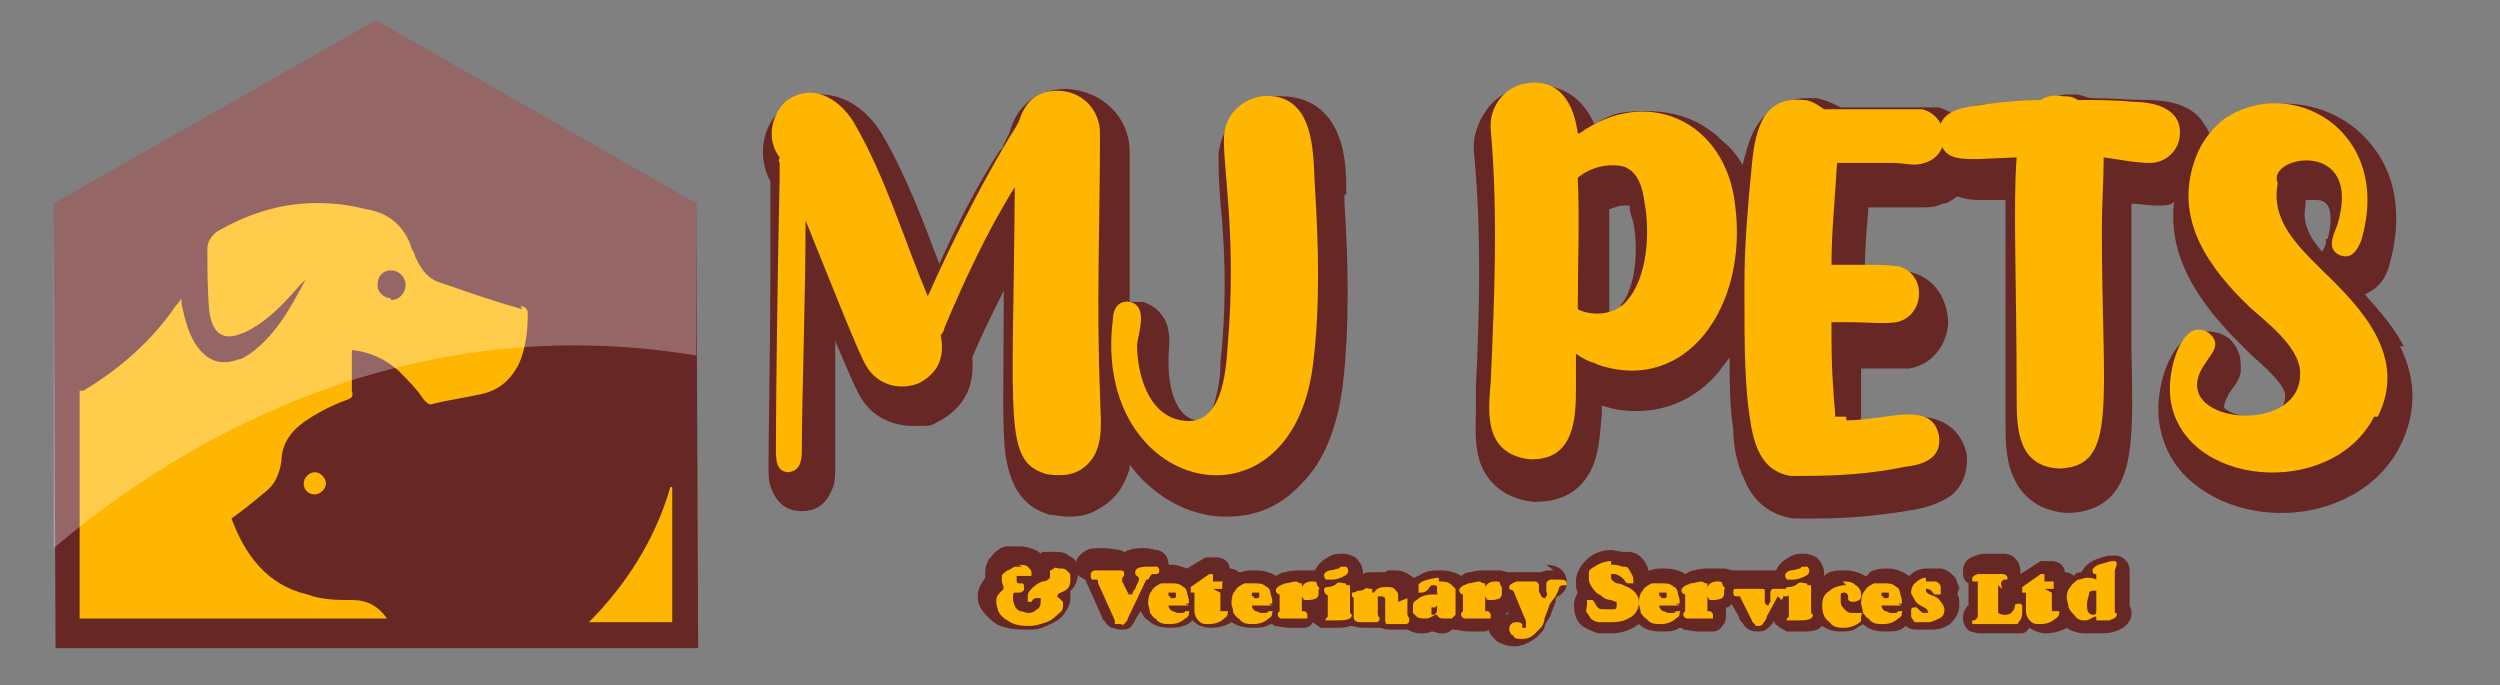
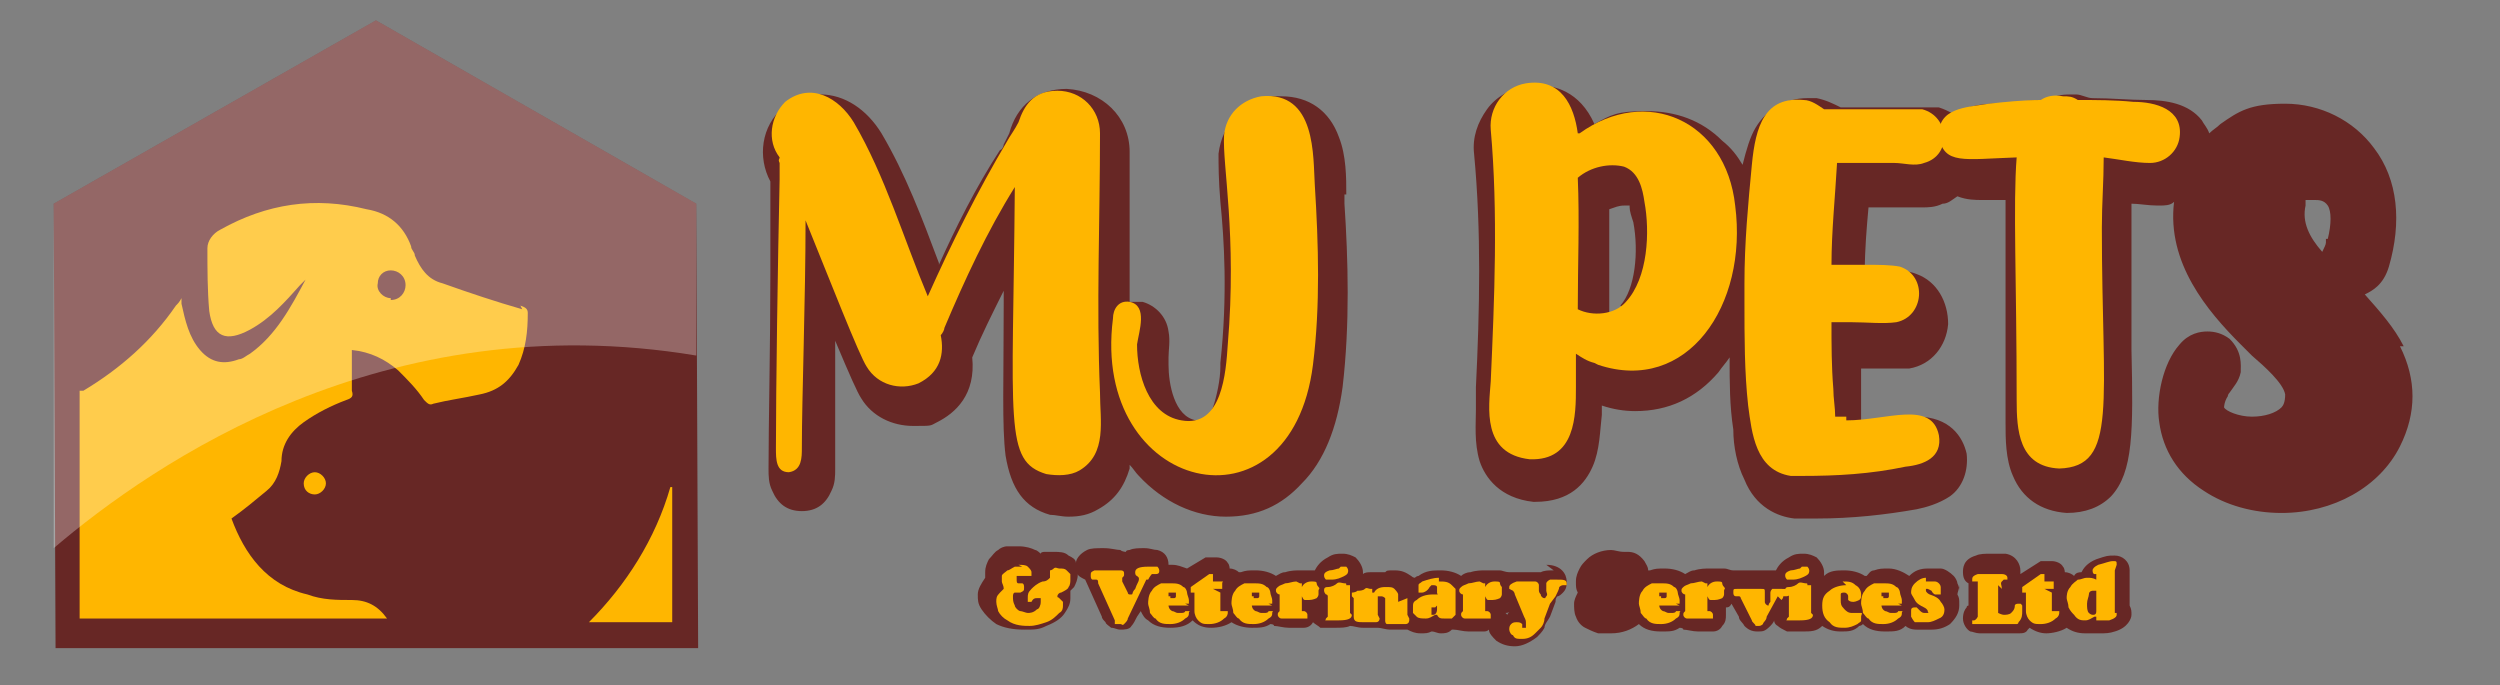
<svg xmlns="http://www.w3.org/2000/svg" id="Layer_1" version="1.1" viewBox="0 0 135 37">
  <rect x="0" y="0" width="135" height="37" fill="#808080" stroke="none" />
  <defs>
    <style> .st0 { opacity: .3; } .st1 { fill: #fff; } .st2 { fill: #672725; } .st3 { fill: #ffb600; } </style>
  </defs>
  <g>
    <polygon class="st2" points="37.6 11 20.3 1.1 2.9 11 3 35 37.7 35 37.6 11" />
    <g>
      <path class="st3" d="M36.2,26.3c-.8,2.8-2.4,5.3-4.4,7.3h4.5v-7.3Z" />
      <path class="st3" d="M28.2,16.7c-1.4-.4-2.9-.9-4.3-1.4-.8-.2-1.2-.8-1.5-1.5,0-.2-.2-.3-.2-.5-.4-1.1-1.2-1.8-2.4-2-2.8-.7-5.4-.3-7.9,1.1-.4.2-.7.6-.7,1,0,1.1,0,2.3.1,3.4.2,1.4.9,1.7,2.2,1,1.1-.6,1.9-1.5,2.7-2.4,0,0,.2-.2.3-.3-.8,1.5-1.6,3-3,4-.2.1-.4.3-.6.3-.8.3-1.5.2-2.1-.5-.6-.7-.8-1.6-1-2.5,0,0,0-.2,0-.3-.1.2-.2.3-.3.4-1.3,1.9-3,3.4-5,4.6,0,0-.1,0-.2,0v12.3h16.6c-.5-.7-1.1-1-1.9-1-.8,0-1.6,0-2.4-.3-2.2-.5-3.4-2.2-4.1-4.1.7-.5,1.3-1,1.9-1.5.5-.4.7-1,.8-1.6,0-.9.5-1.6,1.2-2.1.7-.5,1.5-.9,2.3-1.2.3-.1.4-.2.3-.5,0-.7,0-1.5,0-2.2,1,.1,1.8.5,2.5,1.1.5.5,1,1,1.4,1.6.2.2.3.3.5.2.8-.2,1.6-.3,2.5-.5,1-.2,1.6-.7,2.1-1.6.4-.9.5-1.8.5-2.8,0-.2-.1-.3-.4-.4h0ZM21.1,16.1c-.4,0-.8-.4-.7-.8,0-.4.3-.7.7-.7.4,0,.8.3.8.8,0,.4-.3.8-.8.8h0Z" />
      <path class="st3" d="M16.4,26.1c0,.4.3.6.6.6.3,0,.6-.3.6-.6,0-.3-.3-.6-.6-.6-.3,0-.6.3-.6.6Z" />
    </g>
    <g class="st0">
      <path class="st1" d="M37.6,19.2v-8.2S20.3,1.1,20.3,1.1L2.9,11v18.6c5.4-4.6,17.9-13.2,34.7-10.4h0Z" />
    </g>
  </g>
  <g>
    <g>
      <path class="st2" d="M72.7,10.5c0-.9,0-2.1-.4-3.1-.5-1.4-1.6-2.2-3.1-2.2s-.3,0-.5,0h0s0,0,0,0c-1.6.3-2.7,1.5-2.9,3.1,0,.6,0,1.4.1,2.6.2,2,.4,5,0,8.7v.2c0,.7-.2,1.6-.4,2.2-.3.7-.5.7-.7.7s-.1,0-.2,0c-1.2-.2-1.5-2-1.5-3,0,0,0-.3,0-.4,0-.4.1-.9,0-1.4-.1-.8-.7-1.4-1.4-1.6h0s0,0,0,0c0,0-.2,0-.3,0s-.2,0-.4,0c0-.3,0-.7,0-1,0-2.3,0-4.7,0-7.1,0-1.9-1.5-3.3-3.4-3.4h0s0,0,0,0c-1.6,0-2.7.9-3.1,2.4-.1.2-.2.4-.3.6,0,.1-.1.3-.2.3-1.3,2-2.4,4.2-3.3,6.2,0,0,0,0,0-.1-.9-2.4-1.8-4.8-3.1-7-.8-1.3-2-2.1-3.3-2.1s-1.4.2-2,.7h0s0,0,0,0c-1.2,1-1.4,2.7-.7,4,0,.1,0,.2,0,.3,0,.2,0,.5,0,.7,0,1.2,0,2.5,0,3.9,0,3.9-.1,8.2-.1,10.6h0c0,.4,0,.8.2,1.2.3.7.8,1.1,1.6,1.1h0s0,0,0,0c.8,0,1.3-.4,1.6-1.1.2-.4.2-.8.2-1.2h0c0-1.6,0-4.2,0-6.9.8,1.9,1.2,2.8,1.4,3.1.6,1,1.7,1.5,2.8,1.5s.9,0,1.3-.2h0s0,0,0,0c1-.5,2.1-1.5,1.9-3.5,0,0,0,0,0,0,.5-1.2,1.1-2.4,1.7-3.6,0,.2,0,.4,0,.7,0,4.1-.1,6.6.1,8.2.3,1.8,1,2.8,2.4,3.2.3,0,.6.1,1,.1.6,0,1.1-.1,1.6-.4.9-.5,1.4-1.2,1.7-2.2,0,0,0-.2,0-.2.2.2.3.4.5.6,1.3,1.4,3,2.2,4.7,2.2s3-.6,4.1-1.8c1.2-1.2,1.9-3,2.2-5.2.4-3.4.3-6.9.1-9.9,0-.2,0-.3,0-.5h0Z" />
      <path class="st2" d="M129.8,18.7c-.5-1-1.3-1.9-2.1-2.8.4-.2,1-.5,1.3-1.5.7-2.4.5-4.7-.8-6.4-1.1-1.5-2.9-2.4-4.8-2.4s-2.5.4-3.5,1.1c-.2.2-.4.3-.6.5-.1-.3-.3-.5-.4-.7-.7-.9-1.9-1.1-3-1.1-.9,0-1.9-.1-2.9-.1-.3,0-.6-.2-.9-.2h0s0,0,0,0c0,0,0,0-.1,0-.5,0-1,0-1.4.3-.9,0-1.8.1-2.7.2,0,0-.1,0-.2,0-.6,0-1.4.1-2.1.5,0,0-.1,0-.2,0-.2-.1-.4-.2-.7-.3-.1,0-.3,0-2.2,0s-2.6,0-2.6,0c0,0,0,0-.1,0-.1,0-.3,0-.4,0h0c-.4-.2-.8-.4-1.3-.5h0s0,0,0,0c-.2,0-.3,0-.5,0-1.2,0-2.2.6-2.8,1.6-.3.5-.5,1.2-.7,2-.3-.5-.6-.9-1.1-1.3-1.1-1.1-2.5-1.6-4.1-1.6s-1.9.2-2.8.7c-.8-1.8-2.2-2.1-3.1-2.1s-.4,0-.6,0h0s0,0,0,0c-.8.2-1.6.6-2.1,1.3-.5.7-.8,1.5-.7,2.4.4,4.2.3,8.5.1,12.6v.8c0,.1,0,.3,0,.4,0,.8-.1,1.8.2,2.8.3.9,1.1,2,2.9,2.2h0s0,0,.1,0c1.9,0,2.7-1,3.1-1.9.4-.9.4-2,.5-2.8,0,0,0-.2,0-.3,0,0,0-.2,0-.2.6.2,1.2.3,1.8.3,1.8,0,3.3-.7,4.5-2.1.2-.3.4-.5.6-.8,0,1.4,0,2.6.2,3.9,0,.9.2,1.9.6,2.7.6,1.5,1.8,2,2.7,2.1,0,0,0,0,0,0,.2,0,.5,0,.8,0,.1,0,.3,0,.4,0,1.9,0,3.7-.2,5.4-.5.5-.1,1.2-.3,1.8-.7.7-.5,1-1.4.9-2.3h0s0,0,0,0c-.2-.9-.9-2-2.7-2s-1.1,0-1.7.2c-.4,0-.9.1-1.3.1,0-.2,0-.4,0-.5,0-.8,0-1.6,0-2.4h0c.2,0,.4,0,.7,0,.3,0,.6,0,1,0,.3,0,.7,0,.9,0,1.2-.2,2-1.2,2.1-2.4,0-1.2-.6-2.3-1.7-2.7-.5-.2-.9-.2-1.3-.2s-.3,0-.4,0c-.1,0-.2,0-.3,0h0c-.3,0-.6,0-.8,0,0-1.1.1-2.3.2-3.4.6,0,1.3,0,2.1,0h0c.1,0,.2,0,.3,0,.1,0,.3,0,.5,0,.3,0,.7,0,1.1-.2.3,0,.5-.2.8-.4.5.2,1,.2,1.3.2h0c.4,0,.8,0,1.3,0,0,1.4,0,3.1,0,5.2,0,2,0,4.2,0,6.8,0,.9,0,2,.4,2.9.5,1.2,1.5,1.9,2.9,2h0s0,0,0,0c1,0,1.8-.3,2.4-.9,1.2-1.3,1.2-3.5,1.1-7.9,0-1.5,0-3.2,0-5.3,0-.7,0-1.5,0-2.2,0-.1,0-.2,0-.4.4,0,.9.1,1.4.1s0,0,.1,0c.3,0,.6,0,.8-.2-.4,3.3,1.8,5.9,3.6,7.7.2.2.4.4.6.6.7.6,1.7,1.5,1.8,2.1,0,.4-.1.6-.2.7-.3.3-.9.5-1.6.5s-1.4-.3-1.5-.5c0,0,0-.3.2-.6,0,0,0-.1.1-.2.2-.3.5-.6.6-1.1,0-.4.1-1.1-.6-1.8h0s0,0,0,0c-.4-.3-.8-.4-1.2-.4s-1,.1-1.5.7c-.9,1-1.3,2.9-1.1,4.2.2,1.5,1,2.8,2.4,3.7,1.2.8,2.7,1.2,4.2,1.2,2.8,0,5.3-1.4,6.4-3.6.9-1.8.9-3.6,0-5.4h0ZM87.6,16.6c-.2.2-.4.3-.7.3,0-1.6,0-3.6,0-5.6.3-.1.5-.2.8-.2s.2,0,.3,0c0,0,0,0,0,.1,0,.2.1.5.2.8h0c.3,1.6.1,3.6-.7,4.5h0ZM125.6,12.9c0,0,0,.1,0,.2,0,.1-.1.3-.2.5-.7-.8-1.1-1.6-.9-2.5v-.3c.2,0,.3,0,.5,0s.5,0,.7.3c.2.3.2,1,0,1.8h0Z" />
    </g>
    <g>
      <path class="st3" d="M59.4,21.2c0,1.5.4,3.3-1.1,4.2-.5.3-1.2.3-1.8.2-2.3-.7-1.8-2.7-1.7-15.5-1.5,2.4-2.7,5-3.8,7.6,0,.1-.1.3-.2.4.2,1,0,2-1.2,2.6-1,.4-2.2.1-2.8-.9-.4-.6-2-4.7-3.3-7.9,0,4.2-.2,9.6-.2,12.3,0,.5,0,1.2-.7,1.3-.7,0-.7-.7-.7-1.3,0-3.1.1-10.1.2-14.5,0-.3,0-.6,0-.9-.1-.2,0-.2,0-.3-.7-.9-.5-2.2.3-3,1.4-1.1,2.9-.2,3.7,1.1,1.7,2.9,2.7,6.3,4,9.4,1.3-2.9,2.7-5.7,4.3-8.4.1-.2.4-.6.6-1,.3-.9.8-1.7,2.1-1.7,1.3,0,2.3,1,2.3,2.3,0,4.7-.2,9.3,0,14h0Z" />
      <path class="st3" d="M70.9,19.7c-1.2,9.5-12,6.9-10.8-2.5,0-.5.3-1,.9-.9,1,.2.5,1.6.4,2.3,0,1.6.6,3.8,2.4,4.1,2.2.4,2.4-2.6,2.5-4.1.5-5.9-.3-9.7-.2-11.3.1-1.1.9-1.9,2-2.1,3-.3,2.8,3.3,2.9,4.8.2,3.2.3,6.5-.1,9.7h0Z" />
      <path class="st3" d="M86.1,19.6c-.4-.1-.7-.3-1-.5,0,.6,0,1.2,0,1.8,0,1.5,0,4-2.5,3.9-2.6-.3-2.2-2.8-2.1-4.2.2-4.5.4-9.1,0-13.6-.1-1.2.7-2.3,1.9-2.5,1.9-.3,2.6,1.2,2.8,2.7,0,0,0,0,.1,0,3.6-2.6,7.9-.7,8.4,3.9.7,5.4-2.6,10.2-7.4,8.6h0ZM88.8,10.9c-.1-.7-.3-1.6-1.1-1.9-.8-.2-1.8,0-2.5.6.1,2.3,0,4.7,0,7.1.8.4,2,.3,2.6-.4,1.2-1.3,1.3-3.8,1-5.4h0Z" />
      <path class="st3" d="M99.7,22.7c2.2,0,4.6-1.1,5,.8.2,1.2-.8,1.6-1.8,1.7-1.9.4-3.7.5-5.6.5-.2,0-.4,0-.6,0,0,0,0,0,0,0-1.9-.3-2.1-2.3-2.3-3.8-.2-1.8-.2-3.7-.2-5.6,0-.3,0-.7,0-1,0-2.2.2-4.3.4-6.4.2-2.1.7-3.7,2.8-3.5.4,0,.8.3,1.1.5.3,0,.6,0,.9,0,0,0,4.1,0,4.4,0,1.5.4,1.6,2.5.1,2.9-.5.2-1.1,0-1.6,0-1.4,0-2.4,0-3.1,0-.1,1.8-.3,3.7-.3,5.5.5,0,1.2,0,2,0,.5,0,1.2,0,1.7.1,1.5.5,1.3,2.7-.2,3-.7.1-1.6,0-2.4,0-.3,0-.7,0-1.1,0,0,1.2,0,2.4.1,3.6,0,.5.1,1,.1,1.5.2,0,.4,0,.6,0h0Z" />
      <path class="st3" d="M117.7,7.4c-.1.8-.8,1.4-1.6,1.4-.8,0-1.7-.2-2.5-.3,0,1.3-.1,2.5-.1,3.8,0,9.5.9,12.9-2.3,13-2.2-.1-2.3-2.1-2.3-3.7,0-6.4-.2-10.6,0-13.1-2.9.1-3.9.4-4.2-1.1-.1-1.6,1.5-1.6,2.7-1.8.9-.1,1.9-.2,2.8-.2.3-.2.7-.3,1.2-.2.3,0,.5,0,.8.2,1,0,2,0,3,.1,1.2,0,2.7.4,2.5,1.9h0Z" />
-       <path class="st3" d="M128.2,22.5c-2.3,4.5-10.4,3.8-11-1-.2-1.6.7-4.5,2.1-3.5.7.6.1,1.1-.2,1.6-2.4,3.3,5.4,4.1,5.1.4-.1-1.3-1.8-2.6-2.7-3.4-2.2-2.1-4.1-4.7-3-7.9.3-.9.8-1.6,1.5-2.2,3.6-2.6,9.3.5,7.5,6.5-.2.5-.5,1-1.1.8-.8-.3-.4-1.1-.2-1.6,1.5-4.8-3.9-3.8-3.2-2.3-.4,2,1.1,3.4,2.4,4.7,2.2,2.1,4.6,4.7,3,7.9Z" />
    </g>
    <g>
      <path class="st2" d="M83.9,30.8c-.3,0-.5,0-.7.1,0,0,0,0,0,0,0,0,0,0-.1,0-.2,0-.4,0-.6,0s-.5,0-.7,0c-.1,0-.2,0-.3,0-.2,0-.4-.1-.5-.1s-.3,0-.4,0c-.2,0-.3,0-.4,0h0c-.2,0-.5,0-.8.1-.2,0-.4.1-.5.2,0,0,0,0,0,0-.3-.2-.7-.3-1.1-.3s-.8,0-1.2.3c0,0-.1,0-.2.1,0,0-.1,0-.2-.1-.3-.2-.5-.3-.9-.3s-.4,0-.5.1c-.1,0-.3,0-.4,0s-.2,0-.4,0c-.1,0-.3,0-.4.1,0,0,0,0,0-.1,0-.3-.2-.6-.4-.8-.2-.1-.4-.2-.7-.2s-.5,0-.8.2c-.4.2-.6.5-.7.7h0c-.1,0-.3,0-.4,0-.2,0-.3,0-.4,0h0c-.2,0-.5,0-.8.1-.2,0-.3.1-.5.2-.3-.2-.7-.3-1.1-.3s-.5,0-.8.1c0,0,0,0-.1,0-.1-.1-.3-.2-.5-.2,0,0,0-.2-.1-.3-.1-.2-.4-.3-.6-.3h-.2c-.1,0-.3,0-.4,0h0s-1,.6-1,.6c-.3-.1-.5-.2-.8-.2s-.1,0-.2,0c0-.4-.2-.7-.6-.8-.2,0-.4-.1-.7-.1s-.6,0-.8.1c0,0-.2,0-.2.1,0,0-.2,0-.3-.1-.2,0-.5-.1-.9-.1s-.7,0-.9.1c-.4.2-.6.5-.6.7,0,0,0,0,0,0,0-.2-.2-.3-.4-.4-.2-.2-.5-.2-.8-.2s-.3,0-.5,0c0,0-.2,0-.2.1,0,0-.2-.2-.3-.2-.2-.1-.5-.2-.9-.2s-.4,0-.6,0c-.2,0-.4.1-.5.2-.2.1-.3.3-.5.5-.1.2-.2.4-.2.7s0,.2,0,.3c0,0,0,0,0,0-.2.3-.4.6-.4.9s0,.5.2.8c.2.3.5.6.8.8.4.2.9.3,1.5.3s.8,0,1.2-.2c.5-.2.8-.4,1-.7.2-.3.3-.5.3-.8s0-.3,0-.4c0,0,.1-.1.2-.2.1-.2.2-.4.2-.7,0,.1.2.2.4.3l.9,2c0,.1.1.2.2.3,0,.1.2.2.3.3.2,0,.3.1.5.1s.5,0,.6-.2c.1-.1.2-.3.3-.5l.2-.3s0,0,0,0c.1.2.2.4.4.5.3.3.7.4,1.2.4s.9-.1,1.2-.4c0,0,0,0,0,0,0,0,0,0,0,0,.3.3.6.4,1,.4s.8-.1,1.1-.3c.3.2.7.3,1.1.3s.7,0,1-.2c0,0,.2,0,.2.1.2,0,.5.1.8.1s.6,0,.8,0c.2,0,.4-.1.5-.3,0,0,0,0,0,0,.1.1.3.2.4.3.2,0,.5,0,.8,0s.6,0,.8-.1c.2,0,.4.1.7.1s.6,0,.8,0c0,0,0,0,0,0,0,0,0,0,0,0,.2,0,.4.1.7.1s.7,0,.8,0c0,0,0,0,.1,0,.2.1.4.2.7.2s.4,0,.6-.1c.2,0,.3.1.5.1s.4,0,.6-.2c0,0,0,0,.1,0,.2,0,.5.1.8.1s.6,0,.8,0c.1,0,.2,0,.3-.1,0,.2.2.4.4.6.3.2.6.3,1,.3s.8-.2,1.2-.5c.1-.1.3-.3.4-.5,0-.2.2-.4.3-.6l.3-.8c0-.1,0-.2.1-.3.1,0,.2-.1.3-.2.2-.2.2-.4.2-.6,0-.4-.3-.9-1.1-.9h0ZM81.3,33.1s0,0,0,0c0,0,.2,0,.3-.1h0c0,0-.2.1-.2.2h0Z" />
      <path class="st2" d="M105.8,32c0-.2,0-.3-.1-.5,0-.1-.1-.3-.2-.4-.2-.2-.5-.4-.7-.4s-.2,0-.3,0c-.2,0-.3,0-.4,0-.4,0-.7.1-1,.4-.3-.2-.7-.4-1.1-.4s-.5,0-.8.1c-.2,0-.3.2-.4.3,0,0,0,0-.1,0-.3-.2-.7-.3-1.1-.3s-.8,0-1.1.3c0,0,0-.1,0-.2,0-.3-.2-.6-.4-.8-.2-.1-.4-.2-.7-.2s-.5,0-.8.2c-.4.2-.6.5-.7.7-.2,0-.4,0-.6,0,0,0,0,0,0,0,0,0,0,0,0,0-.2,0-.4,0-.8,0s-.7,0-.9,0c0,0,0,0,0,0-.2,0-.3-.1-.5-.1s-.3,0-.4,0c-.2,0-.3,0-.4,0h0c-.2,0-.5,0-.8.1-.2,0-.3.1-.5.2-.3-.2-.7-.3-1.1-.3s-.5,0-.8.1c0,0,0,0-.1,0,0-.2-.1-.3-.2-.5-.3-.4-.6-.5-.9-.5s-.2,0-.2,0c-.3,0-.5-.1-.7-.1-.5,0-1,.2-1.3.5-.2.2-.3.3-.4.5-.1.2-.2.4-.2.7s0,.4.1.6c0,0,0,0,0,0-.1.2-.2.4-.2.6s0,.5.1.7c.1.3.3.5.5.6.2.1.4.2.7.3.3,0,.5,0,.7,0,.6,0,1.1-.2,1.5-.5,0,0,0,0,0,0,0,0,0,0,0,0,.3.3.7.4,1.2.4s.7,0,1-.2c0,0,.2,0,.2.1.2,0,.5.1.8.1s.6,0,.8,0c.2,0,.4-.1.5-.3.2-.2.2-.4.2-.6s0-.2,0-.4c.1,0,.2,0,.3-.2l.4.7c0,.2.2.3.3.5.2.2.4.3.7.3s.4,0,.7-.3c0,0,.2-.2.2-.3,0,0,0,.2.2.3.1.1.3.2.5.3.2,0,.5,0,.8,0,.5,0,.8,0,1.1-.3.3.2.6.3,1,.3s.7,0,1-.3c0,0,.1,0,.2-.1.3.3.7.4,1.2.4s.8,0,1.1-.3c0,0,0,0,0,0,.1.1.3.2.6.2s0,0,.2,0c0,0,0,0,.2,0,.2,0,.3,0,.4,0,.4,0,.7-.1,1-.3.3-.3.5-.6.5-1s0-.4-.1-.6c0-.1.1-.3.1-.5h0Z" />
      <path class="st2" d="M115,32.9s0,0,0-.1v-2c0-.5-.4-.8-.8-.8s-.4,0-1,.2c-.5.2-.7.5-.8.7-.1,0-.3,0-.4.2,0,0,0,0,0,0-.1-.1-.3-.2-.5-.2,0,0,0-.2-.1-.3-.1-.2-.4-.3-.6-.3h-.2c-.1,0-.3,0-.4,0h0s-1.1.7-1.1.7c0,0,0,0,0,0,0,0,0-.1,0-.2,0-.3-.2-.8-.8-.9-.2,0-.5,0-.8,0s-.6,0-.8.1c-.7.2-.7.7-.7.9,0,.3.1.5.3.6,0,0,0,0,0,0,0,.1,0,.3,0,.4,0,.3,0,.5,0,.6s0,.2,0,.2c0,0-.1,0-.1.1-.1.1-.2.3-.2.6s.2.6.4.7c.1,0,.3.1.5.1h2.1c0,0,0,0,0,0,.2,0,.4,0,.5-.2,0,0,0,0,.1-.1.3.2.6.3.9.3s.8-.1,1.1-.3c.3.2.6.3,1,.3s.3,0,.5,0c.1,0,.2,0,.3,0,.3,0,.5,0,.8-.1.7-.2.9-.7.9-.9s0-.3-.1-.5h0ZM108.6,32.1v-.5h0c0,0,0-.1,0-.1,0,0,0,.1,0,.2h0c0,.2,0,.3,0,.4,0,0,0,0,0,0h0Z" />
    </g>
    <g>
      <path class="st3" d="M55,30.5c.2,0,.4,0,.5.1s.2.2.2.3,0,.1,0,.2c0,0-.1,0-.2,0s0,0,0,0c0,0,0,0-.2,0,0,0-.1,0-.2,0s-.1,0-.2,0c0,0,0,.1,0,.2s0,.2.1.2c0,0,0,0,.2,0,0,0,.1,0,.1.2s0,.2-.2.3c0,0-.1,0-.3,0,0,0-.1,0-.1.2s0,.3.1.5c0,.1.2.3.3.3.1,0,.3.1.4.1s.3,0,.5-.2c.1,0,.2-.2.2-.4s0-.1,0-.2c0,0-.1,0-.2,0-.1,0-.2,0-.3.2,0,0,0,0-.1,0s-.1,0-.1,0c0,0,0-.1,0-.2,0-.2,0-.3.2-.5.1-.1.3-.3.6-.4.2,0,.3-.1.4-.2,0,0,0,0,0-.2s0,0,0,0c0,0,0,0,0,0s0,0,0,0c0,0,0,0,0,0,0,0,0,0,0,0,0,0,0,0,0,0,0,0,0-.1,0-.2,0,0,.1,0,.2-.1s.2,0,.3,0c.2,0,.3,0,.4.1,0,0,.1.1.2.2,0,0,0,.2,0,.3,0,.1,0,.3-.1.4,0,.1-.2.2-.4.3-.1,0-.2.1-.2.2s0,0,.1.1c0,0,.1.1.2.2,0,0,0,.2,0,.2,0,.1,0,.3-.2.4-.2.2-.4.4-.7.5-.3.1-.6.2-.9.2s-.8,0-1.2-.3c-.2-.1-.4-.3-.5-.5,0-.1-.1-.3-.1-.5s0-.3.2-.5c0,0,.1-.1.2-.2,0,0,0,0,0,0s0,0,0,0c0-.2-.1-.3-.1-.4s0-.2,0-.3.2-.2.3-.3c.1,0,.2-.1.4-.2.1,0,.3,0,.4,0h0Z" />
      <path class="st3" d="M61.9,31.3l-1,2.1c0,.1-.1.2-.2.3s-.1,0-.2,0-.1,0-.2,0c0,0,0,0-.1,0,0,0,0,0,0-.2l-.9-2c0-.1,0-.2-.1-.2s-.1,0-.2,0c0,0-.1,0-.1-.2s0-.2.2-.3c.2,0,.4,0,.7,0s.5,0,.7,0,.2.1.2.2,0,.1-.1.2c0,0,0,0,0,.1s0,0,0,.1l.3.6c0,0,0,.1.1.1s0,0,.1,0,0-.1.2-.3c.1-.3.2-.4.2-.5s0,0,0-.1c0,0,0,0-.1-.1,0,0-.1,0-.1-.2,0-.2.2-.3.7-.3s.4,0,.5,0c0,0,.1.1.1.2s0,.2-.2.2c0,0-.2,0-.2,0,0,0-.1.1-.2.3h0Z" />
      <path class="st3" d="M64.2,32.7h-1.1s0,0,0,0c0,0,0,.2.2.3.1,0,.2.1.3.1s.2,0,.2,0c0,0,.2,0,.2-.1,0,0,0,0,.1,0s0,0,.1,0,0,0,0,.1c0,.1,0,.2-.2.3-.2.2-.5.3-.8.3s-.6,0-.8-.3c-.1,0-.2-.2-.3-.3,0-.2-.1-.4-.1-.5s0-.5.2-.7c.1-.2.3-.3.5-.4.2,0,.3,0,.5,0,.3,0,.5,0,.7.2.1,0,.2.2.2.3,0,.1.1.3.1.4s0,.2,0,.2c0,0,0,0-.2,0h0ZM63.2,32.3h.2c0,0,.1,0,.1-.1s0-.1,0-.2c0,0-.1,0-.2,0s-.2,0-.2,0c0,0,0,.1,0,.2s0,0,0,0,0,0,.1,0h0Z" />
      <path class="st3" d="M65.9,32v.8c0,0,0,.2,0,.2s.1,0,.2,0,.1,0,.2,0c0,0,0,0,0,0,0,0,0,0,0,0,0,0,0,0,0,.1,0,0,0,.2-.2.3-.2.2-.5.3-.8.3s-.4,0-.6-.2c-.1-.1-.2-.3-.2-.5v-1s0,0,0,0c0,0,0,0,0,0h-.2s0,0,0,0c0,0,0,0,0-.1h0c0-.1,0-.2,0-.2l1-.7s0,0,0,0h.2s0,0,0,0c0,0,0,0,0,.1v.3s0,0,0,0c0,0,0,0,0,0h.4c0,0,0,0,.1,0s0,0,0,.1h0c0,.2,0,.3,0,.3,0,0,0,0-.1,0h-.4s0,0,0,0c0,0,0,0,0,0h0Z" />
      <path class="st3" d="M68.7,32.7h-1.1s0,0,0,0c0,0,0,.2.2.3.1,0,.2.1.3.1s.2,0,.2,0c0,0,.2,0,.2-.1,0,0,0,0,.1,0s0,0,.1,0,0,0,0,.1c0,.1,0,.2-.2.3-.2.2-.5.3-.8.3s-.6,0-.8-.3c-.1,0-.2-.2-.3-.3,0-.2-.1-.4-.1-.5s0-.5.2-.7c.1-.2.3-.3.5-.4.2,0,.3,0,.5,0,.3,0,.5,0,.7.2.1,0,.2.2.2.3,0,.1.1.3.1.4s0,.2,0,.2c0,0,0,0-.2,0h0ZM67.7,32.3h.2c0,0,.1,0,.1-.1s0-.1,0-.2c0,0-.1,0-.2,0s-.2,0-.2,0c0,0,0,.1,0,.2s0,0,0,0,0,0,.1,0h0Z" />
      <path class="st3" d="M70.2,31.5c0,0,.1,0,.1,0,0,0,0,0,0,.2,0,0,0,0,0,0s0,0,0,0c.1-.2.3-.3.5-.3s.3,0,.3.1c0,0,0,.1.1.2s0,.1,0,.2,0,.1,0,.2c0,0,0,.1-.1.2,0,0-.2.1-.4.1s-.1,0-.2,0-.1,0-.2-.2c0,0,0,0,0,0,0,0,0,0,0,0s0,.1,0,.3c0,.2,0,.4,0,.5,0,0,0,0,0,0,0,0,0,0,.1,0,.1,0,.2.1.2.2s0,.1,0,.2c0,0-.1,0-.2,0-.1,0-.4,0-.6,0s-.5,0-.6,0c-.1,0-.2-.1-.2-.2s0-.1.1-.2c0,0,0,0,0,0s0,0,0,0c0-.1,0-.4,0-.8s0-.1,0-.1,0,0,0,0c-.1,0-.2-.1-.2-.2s0-.1.1-.2.2-.1.4-.2c.2,0,.4-.1.6-.1h0Z" />
      <path class="st3" d="M72.9,31.6v1.3c0,.1,0,.2,0,.2,0,0,0,0,.1.1,0,0,0,0,0,0s0,0,0,0c0,.2-.2.3-.7.3s-.5,0-.6,0c0,0,0,0-.1,0s0,0,0-.1,0,0,0,0c0,0,0,0,.1-.1,0,0,0,0,0-.2,0,0,0-.2,0-.4s0-.1,0-.3c0-.1,0-.2,0-.2,0,0,0-.1-.1-.1,0,0-.1-.1-.1-.2s0-.2.2-.2c.2,0,.4-.1.5-.2s.3,0,.4,0,.1,0,.1.1h0ZM72.4,30.6c.1,0,.2,0,.3,0,0,0,.1.1.1.2s0,.2-.2.3c-.2.1-.4.2-.7.2s-.2,0-.3,0c0,0-.1-.1-.1-.2s0-.2.3-.3c.2,0,.4-.1.5-.1h0Z" />
      <path class="st3" d="M76,32.3v.8c0,0,0,.1,0,.1s0,0,.1.2c0,0,0,0,0,.1,0,0,0,.2-.2.2-.1,0-.3,0-.6,0s-.4,0-.4,0c0,0-.1,0-.1-.2s0,0,0,0c0,0,0,0,0-.1,0,0,0-.3,0-.6s0-.4,0-.5c0,0-.1-.1-.2-.1s-.2,0-.2,0,0,.2,0,.4v.4c0,0,0,.2,0,.2,0,0,0,0,.1.2,0,0,0,0,0,0,0,0,0,.2-.2.2-.1,0-.3,0-.6,0-.4,0-.6,0-.6-.3s0,0,0,0c0,0,0,0,0,0,0,0,0,0,0,0,0,0,0-.1,0-.3,0-.2,0-.4,0-.5s0-.2,0-.2c0,0,0,0-.1-.1,0,0,0,0,0-.1s0-.1,0-.1c0,0,.2,0,.3-.1.1,0,.3,0,.4-.1s.2,0,.3,0,0,0,.1,0c0,0,0,0,0,.1s0,0,0,0c0,0,0,0,0,0,0,0,0,.1,0,.1s0,0,.1,0c.1-.2.3-.3.6-.3s.4,0,.5.1c0,0,.2.2.2.3s0,.2,0,.4h0Z" />
      <path class="st3" d="M77.7,31.4c.3,0,.5,0,.7.2,0,0,.2.2.2.2s0,.2,0,.4v.3c0,.2,0,.4,0,.5,0,0,0,0,0,0,0,0,0,0,0,0,0,0,0,0,0,0s0,.1,0,.2c0,0-.1.1-.2.2-.1,0-.2,0-.4,0s-.3,0-.4-.2c0,0,0,0,0,0s0,0-.1,0c-.2.1-.3.2-.5.2s-.4,0-.5-.1c0,0-.1-.1-.2-.2,0,0,0-.2,0-.3,0-.2,0-.3.2-.4.2-.2.5-.3.9-.3,0,0,.1,0,.2,0s0,0,0-.1c0-.2,0-.3,0-.3,0,0,0-.1-.2-.1s0,0-.1,0c0,0,0,0-.1.1-.1.2-.3.3-.4.3s-.1,0-.2,0c0,0,0-.1,0-.2s0-.1,0-.2.1-.1.2-.2c.3-.1.6-.2.9-.2h0ZM77.5,32.8c0,0-.1,0-.2,0,0,0,0,.1,0,.2s0,.1,0,.2c0,0,0,0,.1,0,.1,0,.2-.1.2-.3s0-.1,0-.2,0,0,0,0h0Z" />
      <path class="st3" d="M80.1,31.5c0,0,.1,0,.1,0,0,0,0,0,0,.2,0,0,0,0,0,0s0,0,0,0c.1-.2.3-.3.5-.3s.3,0,.3.1c0,0,0,.1.1.2,0,0,0,.1,0,.2s0,.1,0,.2c0,0,0,.1-.1.2,0,0-.2.1-.4.1s-.1,0-.2,0-.1,0-.2-.2c0,0,0,0,0,0,0,0,0,0,0,0s0,.1,0,.3c0,.2,0,.4,0,.5,0,0,0,0,0,0,0,0,0,0,.1,0,.1,0,.2.1.2.2s0,.1,0,.2c0,0-.1,0-.2,0-.1,0-.4,0-.6,0s-.5,0-.6,0c-.1,0-.2-.1-.2-.2s0-.1.1-.2c0,0,0,0,0,0s0,0,0,0c0-.1,0-.4,0-.8s0-.1,0-.1,0,0,0,0c-.1,0-.2-.1-.2-.2s0-.1.1-.2.2-.1.4-.2c.2,0,.4-.1.6-.1h0Z" />
      <path class="st3" d="M83.7,32.6l-.3.8c0,.2-.1.4-.2.5s-.2.2-.3.3c-.2.2-.4.3-.7.3s-.4,0-.5-.2c-.1,0-.2-.2-.2-.3s0-.2.1-.3.2-.1.3-.1.2,0,.3.1c0,0,0,0,0,0,0,0,0,0,0,.2,0,0,0,0,.1,0s0,0,.1,0c0,0,0,0,0-.2s0-.2-.1-.4l-.5-1.2c0-.1-.1-.2-.1-.2,0,0,0,0-.2-.1,0,0,0,0,0,0,0,0,0,0,0-.1,0-.1.1-.2.4-.3.2,0,.4,0,.6,0s.3,0,.4,0c.1,0,.2.1.2.2s0,0,0,.1c0,0,0,0,0,.1s0,0,0,.1c0,0,0,.1.1.2,0,.1.1.2.2.2s0,0,.1-.1,0-.2,0-.3,0-.1,0-.2c0,0,0-.1,0-.2,0,0,0-.1.2-.2.1,0,.2,0,.4,0,.3,0,.5,0,.5.2s0,.1,0,.1c0,0,0,0-.2,0,0,0-.1,0-.2.1,0,.1-.1.3-.2.5h0Z" />
-       <path class="st3" d="M87,30.5c.2,0,.4,0,.6.1,0,0,0,0,0,0s0,0,.1,0c0,0,0,0,0,0,.1,0,.2,0,.3.2.1.2.2.3.2.5s0,.2,0,.2-.1,0-.2,0-.1,0-.1,0c0,0-.1,0-.2-.2-.2-.2-.4-.3-.5-.3s-.2,0-.2,0,0,0,0,.2c0,.1.1.2.3.3.3,0,.5.2.6.2.4.2.6.5.6.8s-.1.6-.4.8c-.3.2-.6.3-1.1.3s-.4,0-.6,0c-.2,0-.4-.1-.5-.2,0,0-.1-.2-.2-.3s0-.3,0-.5,0-.1,0-.2c0,0,0,0,.1,0s.1,0,.2,0c0,0,.1.1.2.3,0,0,.1.2.3.2.1,0,.2,0,.4,0s.2,0,.3,0c0,0,.1,0,.1-.2s0-.1,0-.2c0,0-.1,0-.3-.1-.2,0-.4-.1-.5-.2s-.2-.1-.3-.2c-.2-.2-.4-.5-.4-.7s0-.3,0-.4.1-.2.3-.3c.3-.2.6-.3.9-.3h0Z" />
      <path class="st3" d="M90.7,32.7h-1.1s0,0,0,0c0,0,0,.2.2.3.1,0,.2.1.3.1s.2,0,.2,0c0,0,.2,0,.2-.1,0,0,0,0,.1,0s0,0,.1,0,0,0,0,.1c0,.1,0,.2-.2.3-.2.2-.5.3-.8.3s-.6,0-.8-.3c-.1,0-.2-.2-.3-.3,0-.2-.1-.4-.1-.5s0-.5.2-.7c.1-.2.3-.3.5-.4.2,0,.3,0,.5,0,.3,0,.5,0,.7.2.1,0,.2.2.2.3,0,.1.1.3.1.4s0,.2,0,.2c0,0,0,0-.2,0h0ZM89.7,32.3h.2c0,0,.1,0,.1-.1s0-.1,0-.2c0,0-.1,0-.2,0s-.2,0-.2,0c0,0,0,.1,0,.2s0,0,0,0,0,0,.1,0h0Z" />
      <path class="st3" d="M92.1,31.5c0,0,.1,0,.1,0,0,0,0,0,0,.2,0,0,0,0,0,0s0,0,0,0c.1-.2.3-.3.5-.3s.3,0,.3.1c0,0,0,.1.1.2s0,.1,0,.2,0,.1,0,.2c0,0,0,.1-.1.2,0,0-.2.1-.4.1s-.1,0-.2,0-.1,0-.2-.2c0,0,0,0,0,0,0,0,0,0,0,0s0,.1,0,.3c0,.2,0,.4,0,.5,0,0,0,0,0,0,0,0,0,0,.1,0,.1,0,.2.1.2.2s0,.1,0,.2c0,0-.1,0-.2,0-.1,0-.4,0-.6,0s-.5,0-.6,0c-.1,0-.2-.1-.2-.2s0-.1.1-.2c0,0,0,0,0,0,0,0,0,0,0,0,0-.1,0-.4,0-.8s0-.1,0-.1,0,0,0,0c-.1,0-.2-.1-.2-.2s0-.1.1-.2.2-.1.4-.2c.2,0,.4-.1.6-.1h0Z" />
      <path class="st3" d="M96,32.2l-.6,1.1c0,.2-.2.3-.2.4,0,0-.1.1-.2.1s-.1,0-.2,0c0-.1-.2-.2-.2-.3l-.6-1.2c0,0,0-.1-.1-.1s0,0-.1,0c-.1,0-.2,0-.2-.2s0-.2.2-.2c.1,0,.4,0,.7,0s.4,0,.6,0,.2,0,.2.2,0,.1,0,.2c0,0,0,0,0,0,0,0,0,0,0,0,0,0,0,.1,0,.3,0,.1.1.2.2.2s0,0,0,0c0,0,0-.1.1-.2,0,0,0-.2,0-.2s0,0,0-.1c0,0,0-.1,0-.2,0,0,0-.1.1-.2,0,0,.3,0,.5,0s.5,0,.5.2,0,.1-.2.2c0,0-.1,0-.2,0,0,0,0,.1-.1.2h0Z" />
      <path class="st3" d="M97.8,31.6v1.3c0,.1,0,.2,0,.2s0,0,.1.1c0,0,0,0,0,0s0,0,0,0c0,.2-.2.3-.7.3s-.5,0-.6,0c0,0,0,0-.1,0s0,0,0-.1,0,0,0,0c0,0,0,0,.1-.1,0,0,0,0,0-.2,0,0,0-.2,0-.4s0-.1,0-.3c0-.1,0-.2,0-.2,0,0,0-.1-.1-.1,0,0-.1-.1-.1-.2s0-.2.2-.2c.2,0,.4-.1.5-.2s.3,0,.4,0,.1,0,.1.1h0ZM97.3,30.6c.1,0,.2,0,.3,0,0,0,.1.1.1.2s0,.2-.2.3c-.2.1-.4.2-.7.2s-.2,0-.3,0c0,0-.1-.1-.1-.2s0-.2.3-.3c.2,0,.4-.1.5-.1Z" />
      <path class="st3" d="M99.5,31.4c.3,0,.5,0,.7.2.2.1.3.3.3.5s0,.2-.1.3c0,0-.2.1-.3.1s-.2,0-.3-.1c0,0,0-.1,0-.2,0-.1-.1-.2-.2-.2s-.2,0-.2.1c0,0,0,.2,0,.3,0,.2,0,.3.2.5.1.1.2.2.4.2s.1,0,.2,0,.1,0,.2,0c0,0,0,0,0,0,0,0,0,0,.1,0s0,.1,0,.2,0,.1,0,.2-.1.1-.2.2c-.2.1-.4.2-.7.2s-.6,0-.8-.3c-.3-.2-.4-.5-.4-.9s.1-.6.4-.8c.2-.2.6-.3.9-.3h0Z" />
      <path class="st3" d="M102.7,32.7h-1.1s0,0,0,0c0,0,0,.2.2.3.1,0,.2.1.3.1s.2,0,.2,0c0,0,.2,0,.2-.1,0,0,0,0,.1,0s0,0,.1,0,0,0,0,.1c0,.1,0,.2-.2.3-.2.2-.5.3-.8.3s-.6,0-.8-.3c-.1,0-.2-.2-.3-.3,0-.2-.1-.4-.1-.5s0-.5.2-.7c.1-.2.3-.3.5-.4.2,0,.3,0,.5,0,.3,0,.5,0,.7.2.1,0,.2.2.2.3,0,.1.1.3.1.4s0,.2,0,.2c0,0,0,0-.2,0h0ZM101.7,32.3h.2c0,0,.1,0,.1-.1s0-.1,0-.2c0,0-.1,0-.2,0s-.2,0-.2,0c0,0,0,.1,0,.2s0,0,0,0,0,0,.1,0h0Z" />
      <path class="st3" d="M104,31.4c0,0,.2,0,.4,0,0,0,0,0,0,0s0,0,.1,0c0,0,0,0,0,0,0,0,.1,0,.2.1,0,0,.1.1.1.2s0,.2,0,.2,0,.1,0,.2c0,0,0,0-.2,0s-.1,0-.1,0c0,0-.1,0-.2-.2,0,0-.2-.1-.2-.1s0,0-.1,0c0,0,0,0,0,.1,0,0,0,.1.2.2.3.1.5.2.6.4.1.1.2.3.2.4s0,.4-.3.5c-.2.1-.4.2-.6.2s-.2,0-.3,0c-.1,0-.2,0-.2,0s0,0,0,0c0,0,0,0,0,0,0,0-.1,0-.2,0,0,0-.1-.1-.2-.3,0-.1,0-.2,0-.3,0-.1,0-.2.2-.2s0,0,.1,0c0,0,.1.1.2.2,0,0,.1.1.2.1,0,0,0,0,.1,0s0,0,.1,0,0,0,0-.1c0,0,0-.1-.2-.2-.2-.1-.4-.2-.5-.4s-.2-.3-.2-.4,0-.3.2-.5c.2-.2.4-.3.6-.3h0Z" />
      <path class="st3" d="M107.9,31.6v1c0,.2,0,.4,0,.5,0,0,.2.1.3.1s.3,0,.4-.1.2-.2.2-.4c0,0,0-.1.2-.1s.1,0,.2.1c0,0,0,.2,0,.3,0,.2,0,.4-.2.6,0,0,0,.1-.1.1,0,0,0,0-.1,0h-.5c0,0-1.6,0-1.6,0-.1,0-.2,0-.2,0,0,0,0,0,0-.2s0,0,0,0c0,0,0,0,.1,0,0,0,.1,0,.2-.2,0,0,0-.2,0-.5s0-.3,0-.6c0-.3,0-.4,0-.6,0-.1,0-.2,0-.2s0,0-.1,0c0,0-.2,0-.2,0,0,0,0,0,0-.1,0-.1,0-.2.3-.3.2,0,.4,0,.6,0s.5,0,.7,0c.2,0,.3.1.3.2s0,0,0,.1c0,0,0,0-.2,0,0,0,0,0-.1.1s0,.2,0,.4h0Z" />
      <path class="st3" d="M110.8,32v.8c0,0,0,.2,0,.2s.1,0,.2,0,.1,0,.2,0c0,0,0,0,0,0,0,0,0,0,0,0,0,0,0,0,0,.1,0,0,0,.2-.2.3-.2.2-.5.3-.8.3s-.4,0-.6-.2c-.1-.1-.2-.3-.2-.5v-1s0,0,0,0,0,0,0,0h-.2s0,0,0,0c0,0,0,0,0-.1h0c0-.1,0-.2,0-.2l1-.7s0,0,0,0h.2s0,0,0,0c0,0,0,0,0,.1v.3s0,0,0,0c0,0,0,0,0,0h.4c0,0,0,0,.1,0,0,0,0,0,0,.1h0c0,.2,0,.3,0,.3,0,0,0,0-.1,0h-.4s0,0,0,0c0,0,0,0,0,0h0Z" />
      <path class="st3" d="M114.2,30.8v2.1c0,.1,0,.2,0,.2,0,0,0,0,0,0,0,0,0,0,.1,0,0,0,0,0,0,.1,0,.1-.1.2-.4.3-.2,0-.4,0-.7,0s0,0,0,0c0,0,0,0,0-.1,0,0,0-.1,0-.1s0,0-.1,0c-.2.1-.3.2-.5.2s-.4,0-.6-.3c-.1-.1-.2-.2-.3-.4,0-.2-.1-.4-.1-.5s0-.4.2-.6c.1-.2.3-.3.4-.4.2,0,.3-.1.5-.1s.3,0,.5.1c0,0,0,0,0,0,0,0,0,0,0-.2s0,0,0-.1c0,0,0,0-.1,0,0,0-.1,0-.1-.2,0-.1.1-.2.3-.3.4-.1.6-.2.8-.2s.2,0,.2.2h0ZM113,31.9c0,0-.2,0-.2.2,0,.1-.1.3-.1.5s0,.4.1.5c0,0,.1.1.2.1s.2,0,.2-.2c0-.1,0-.3,0-.6s0-.4,0-.5c0,0-.1,0-.2,0h0Z" />
    </g>
  </g>
</svg>